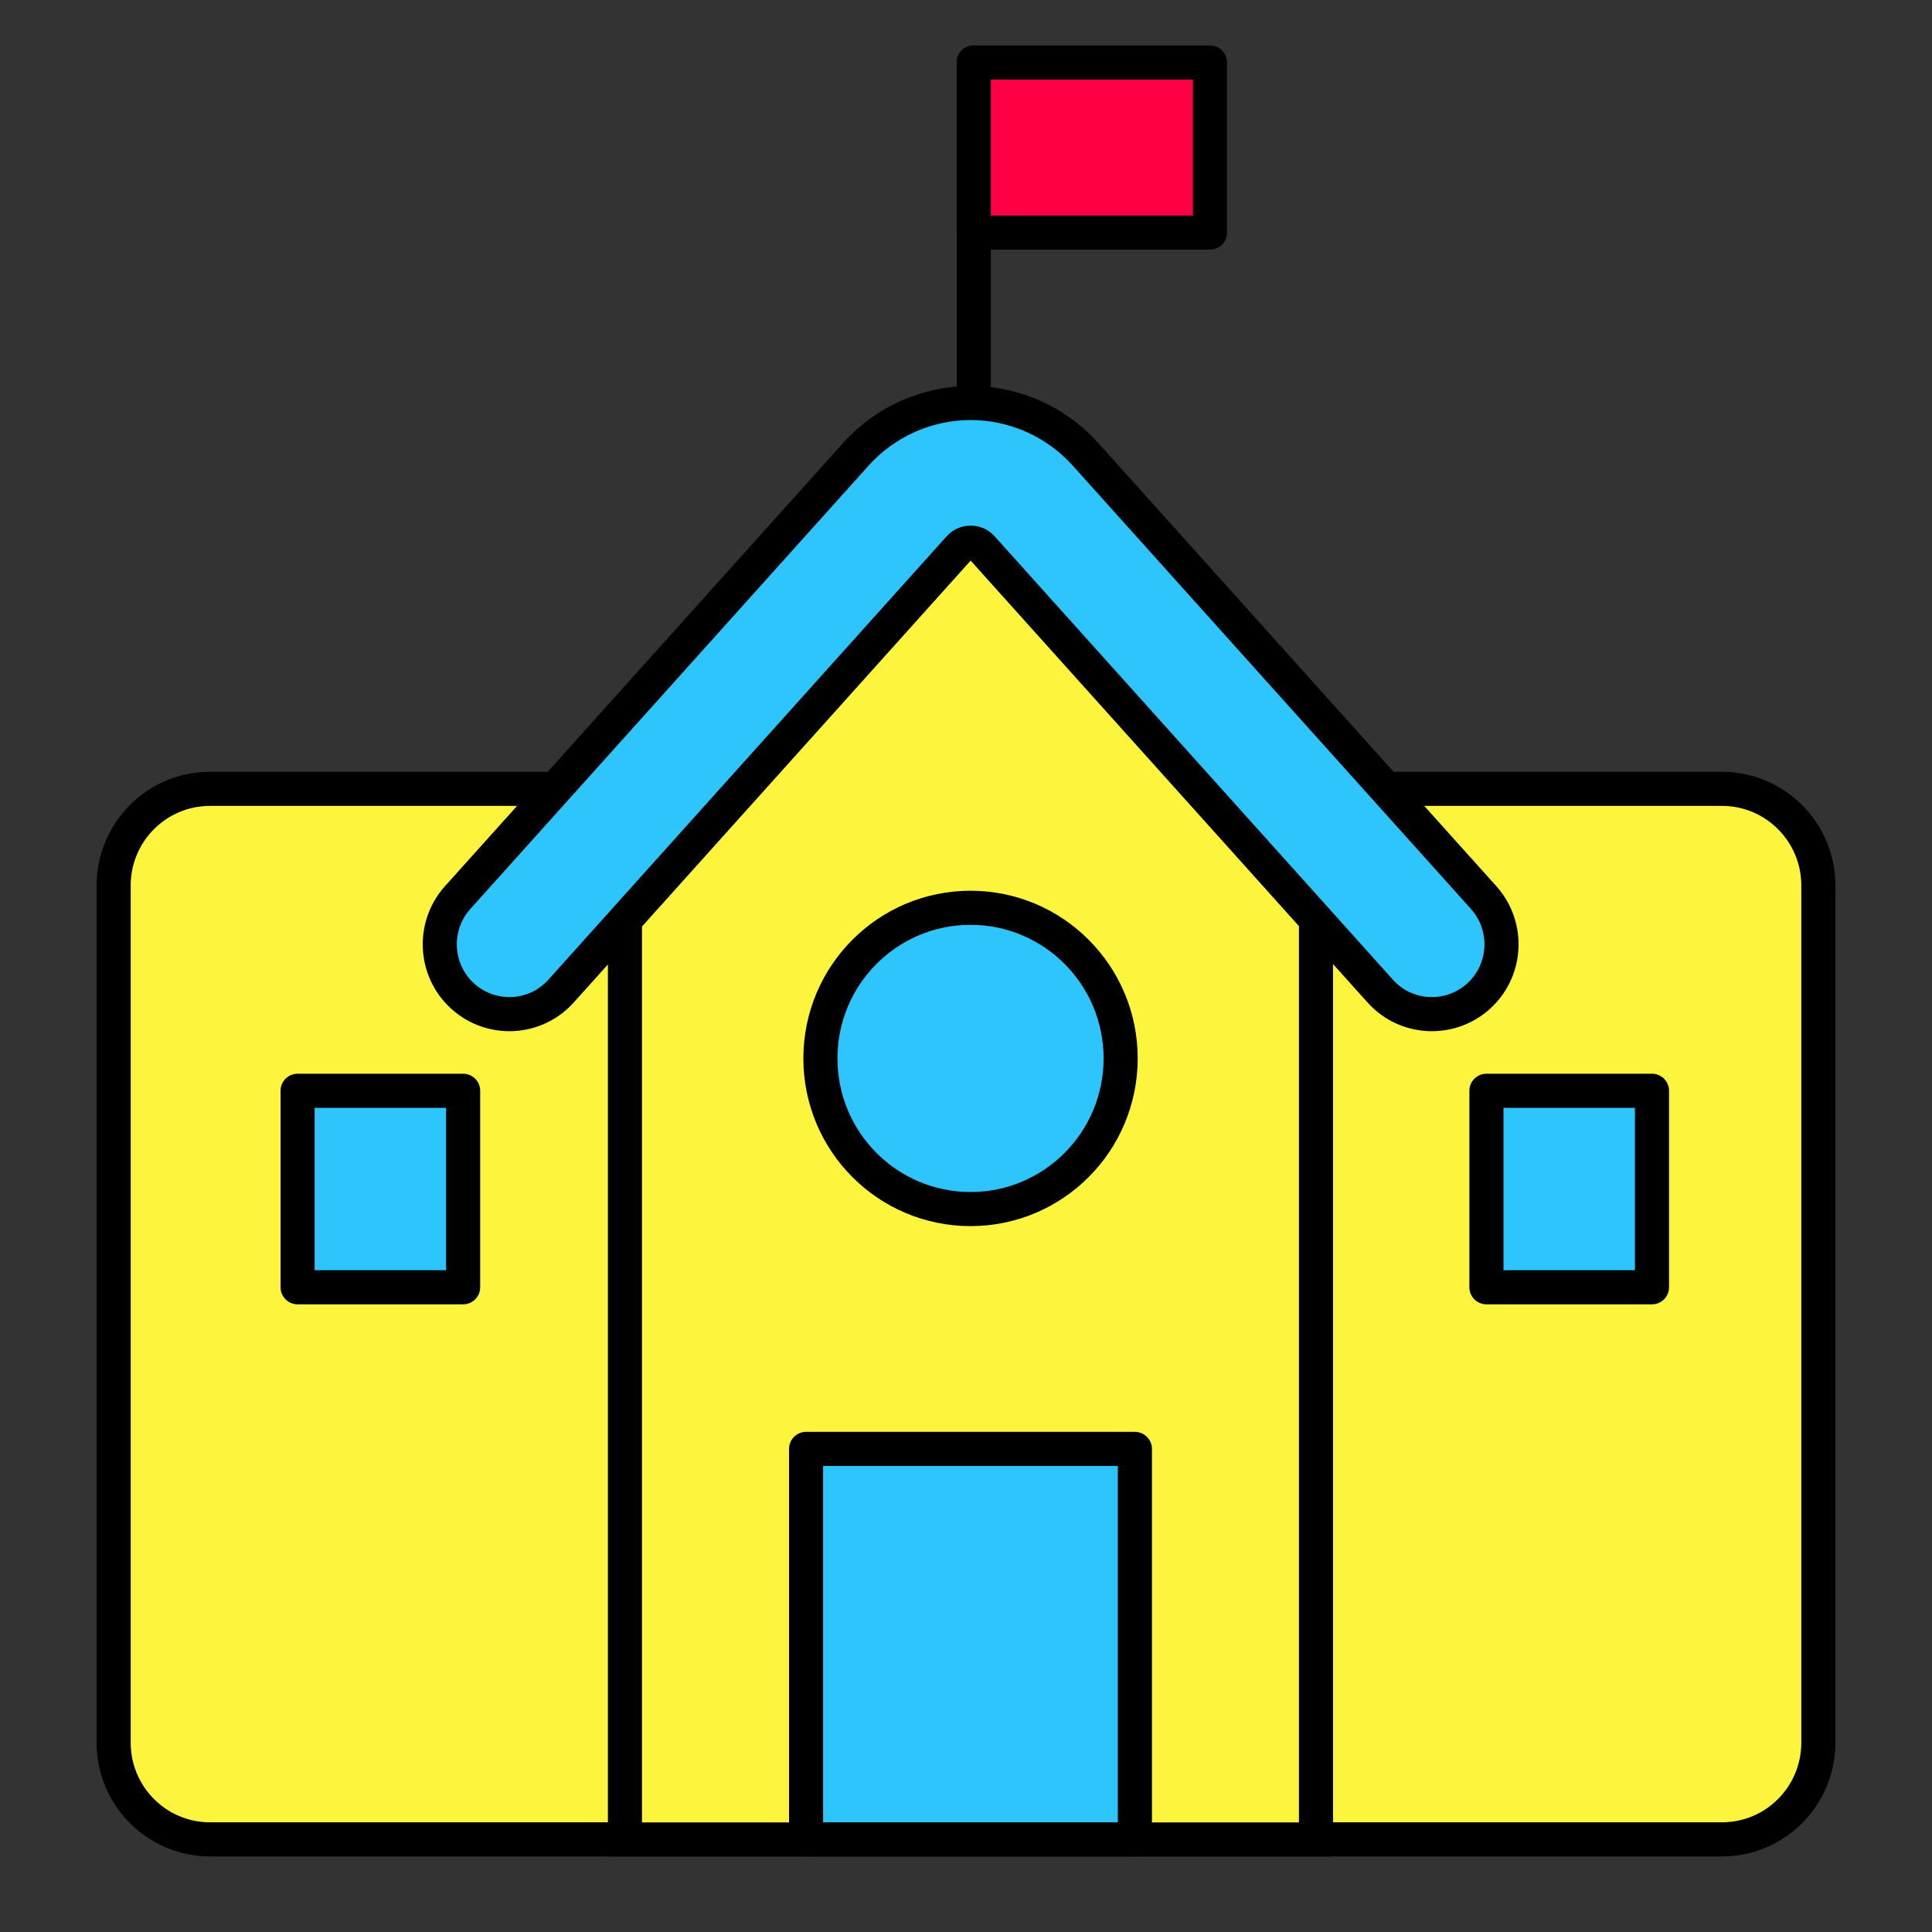
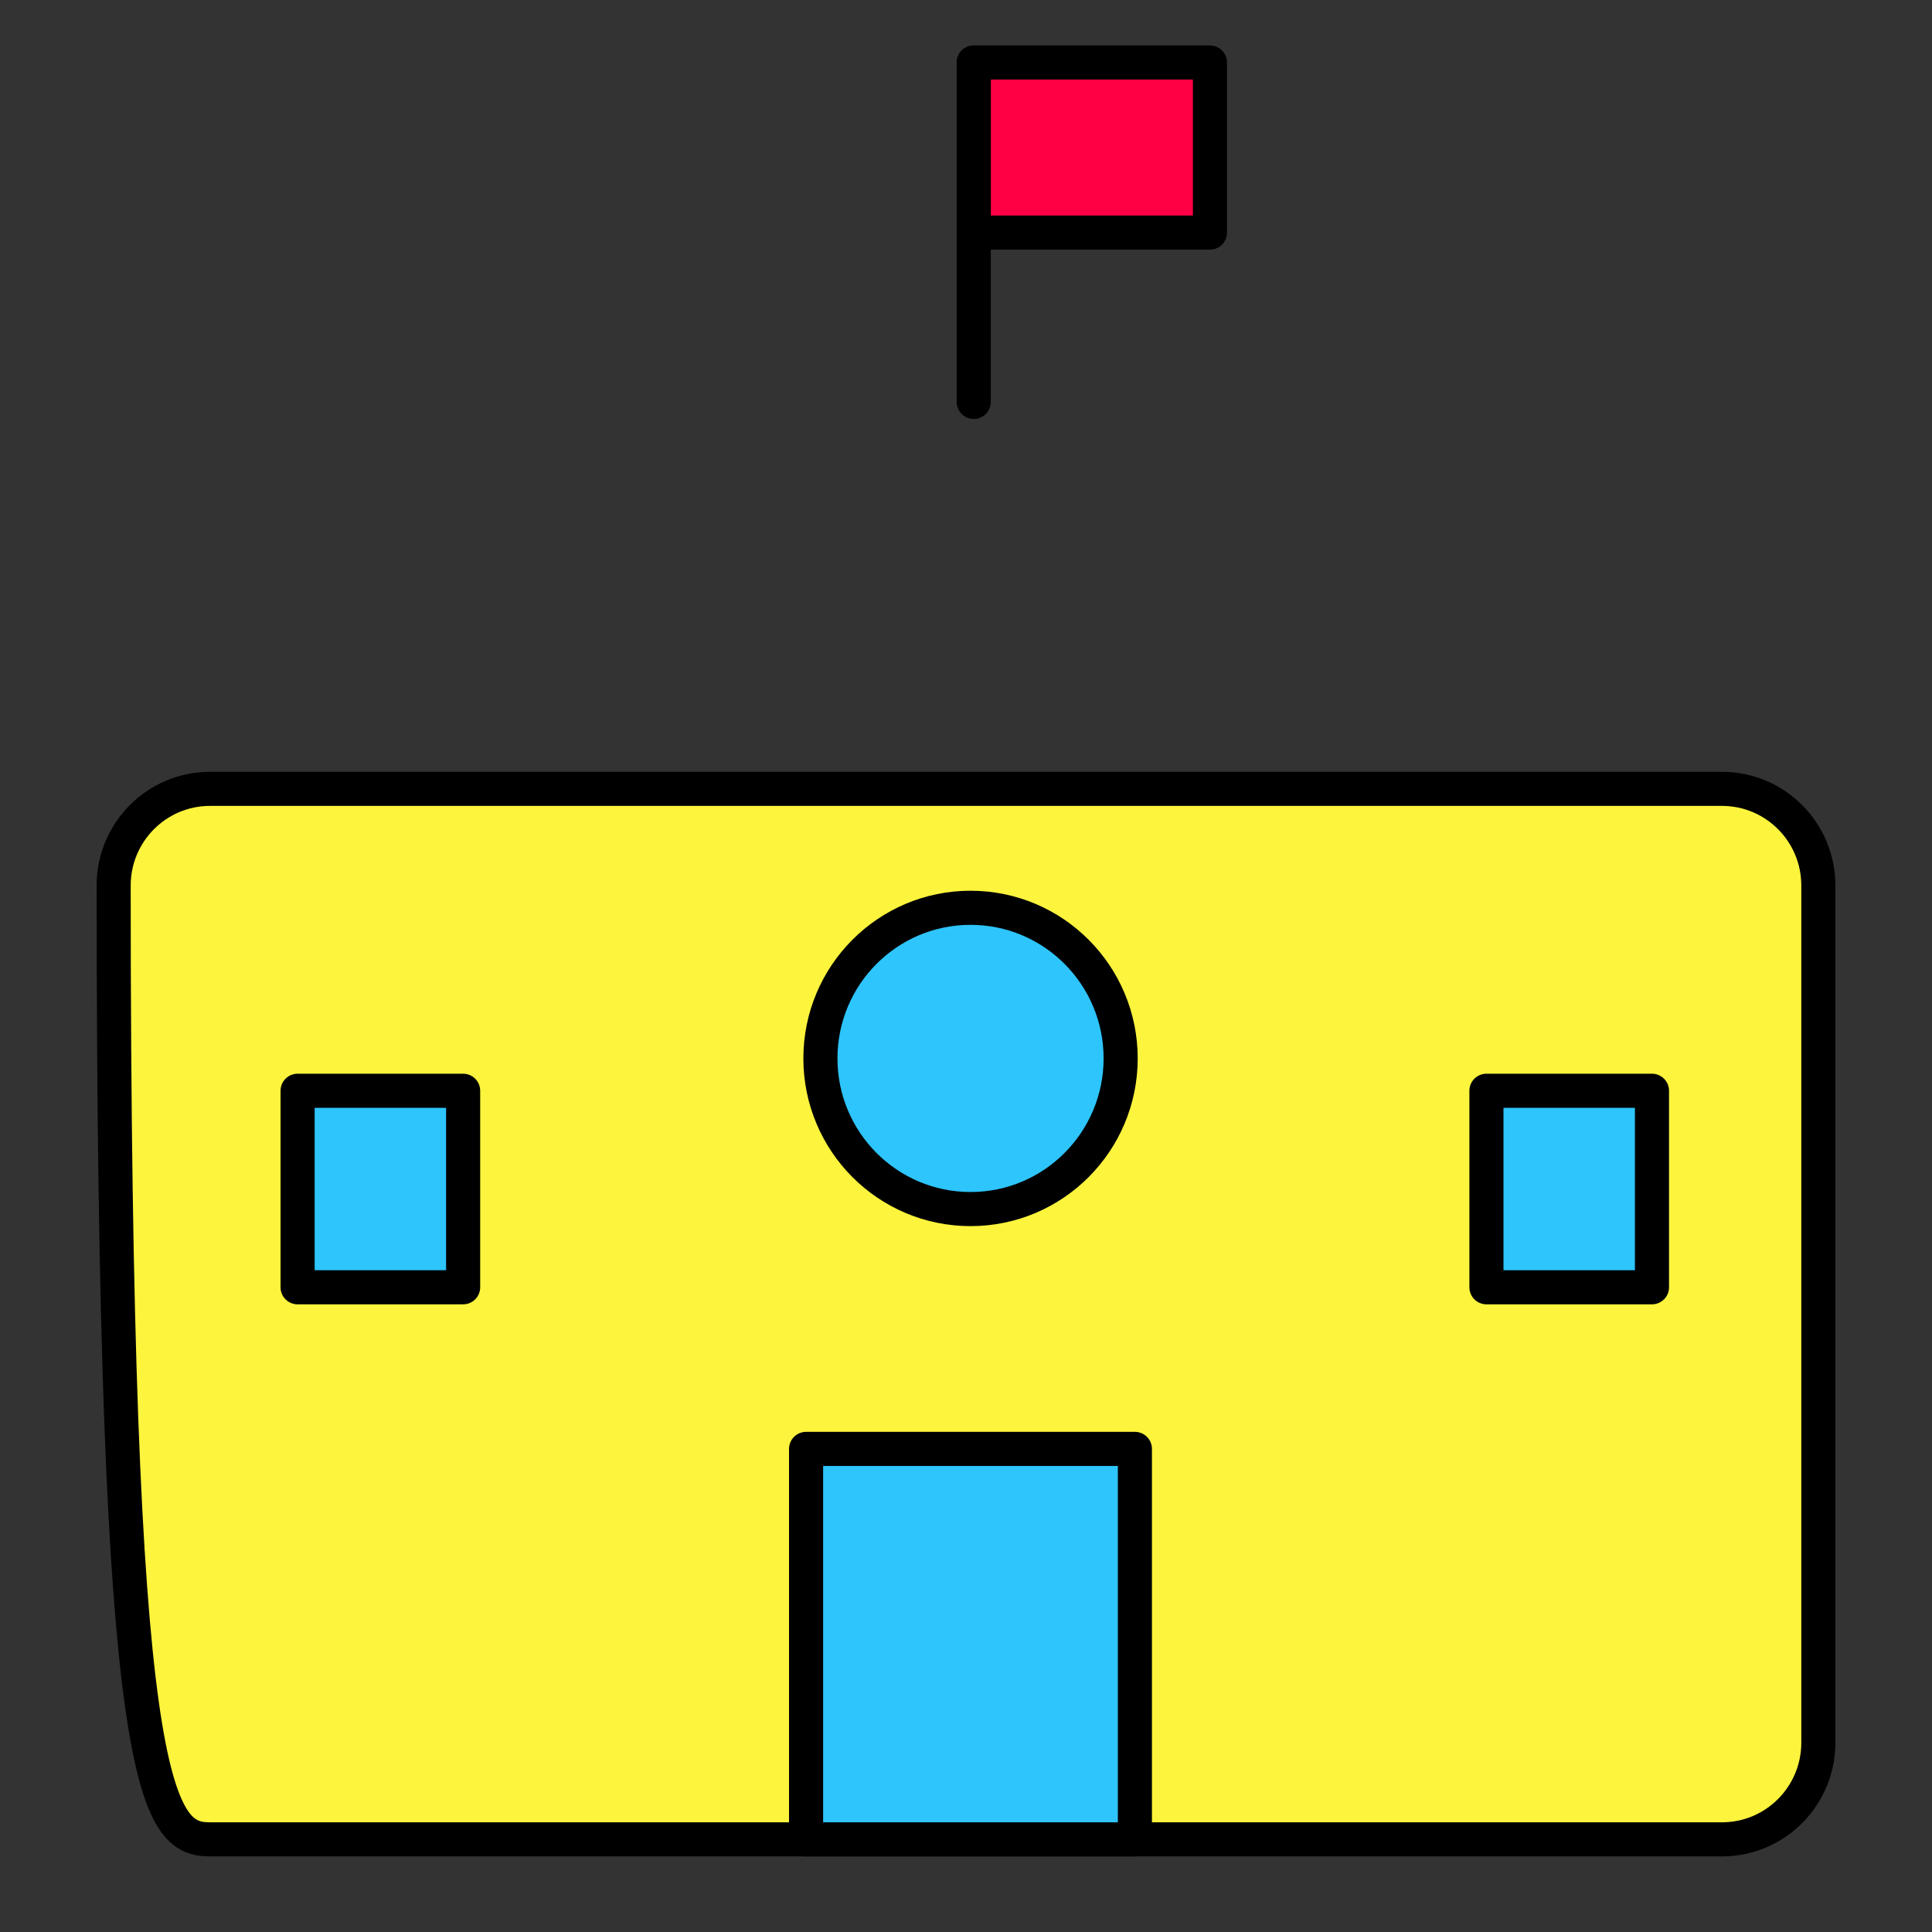
<svg xmlns="http://www.w3.org/2000/svg" width="85" height="85" viewBox="0 0 85 85" fill="none">
  <rect x="0" y="0" width="85" height="85" fill="#333333" stroke="none" />
-   <path d="M75.76 34.706H9.24C6.898 34.706 5 36.611 5 38.96V76.669C5 79.019 6.898 80.924 9.24 80.924H75.76C78.102 80.924 80 79.019 80 76.669V38.96C80 36.611 78.102 34.706 75.76 34.706Z" fill="#FCF43D" stroke="black" stroke-width="1.5" stroke-linecap="round" stroke-linejoin="round" />
+   <path d="M75.76 34.706H9.24C6.898 34.706 5 36.611 5 38.96C5 79.019 6.898 80.924 9.24 80.924H75.76C78.102 80.924 80 79.019 80 76.669V38.96C80 36.611 78.102 34.706 75.76 34.706Z" fill="#FCF43D" stroke="black" stroke-width="1.5" stroke-linecap="round" stroke-linejoin="round" />
  <path d="M72.68 47.989V56.635H65.397V47.989H72.68Z" fill="#2DC5FC" stroke="black" stroke-width="1.5" stroke-linejoin="round" />
  <path d="M20.376 47.989V56.635H13.093V47.989H20.376Z" fill="#2DC5FC" stroke="black" stroke-width="1.5" stroke-linejoin="round" />
  <path d="M53.233 2.75H42.841V10.233H53.233V2.75Z" fill="#FF0044" stroke="black" stroke-width="1.5" stroke-linejoin="round" />
  <path d="M42.841 17.683V2.75" stroke="black" stroke-width="1.5" stroke-linecap="round" stroke-linejoin="round" />
-   <path d="M53.192 80.929H32.205C29.605 80.929 28.82 80.929 27.495 80.929V40.502C27.495 39.263 27.952 38.067 28.776 37.15L40.93 23.621C41.872 22.571 43.516 22.571 44.463 23.621L56.617 37.15C57.441 38.072 57.898 39.263 57.898 40.502V80.929C56.718 80.929 55.787 80.929 53.187 80.929H53.192Z" fill="#FCF43D" stroke="black" stroke-width="1.5" />
-   <path d="M62.999 44.618C62.16 44.618 61.326 44.278 60.723 43.602L43.204 24.098C43.039 23.913 42.841 23.875 42.705 23.875C42.568 23.875 42.37 23.913 42.205 24.098L24.686 43.602C23.555 44.864 21.619 44.964 20.361 43.829C19.104 42.694 19.005 40.752 20.135 39.489L37.655 19.985C38.941 18.552 40.783 17.73 42.705 17.73C44.627 17.73 46.468 18.552 47.755 19.985L65.274 39.489C66.404 40.752 66.305 42.694 65.048 43.829C64.464 44.358 63.729 44.618 62.999 44.618Z" fill="#2DC5FC" stroke="black" stroke-width="1.5" stroke-linejoin="round" />
  <path d="M49.931 63.746V80.924H35.464V63.746H49.931Z" fill="#2DC5FC" stroke="black" stroke-width="1.5" stroke-linejoin="round" />
  <path d="M42.7 53.194C46.347 53.194 49.304 50.227 49.304 46.566C49.304 42.906 46.347 39.939 42.7 39.939C39.052 39.939 36.095 42.906 36.095 46.566C36.095 50.227 39.052 53.194 42.7 53.194Z" fill="#2DC5FC" stroke="black" stroke-width="1.5" stroke-linejoin="round" />
</svg>